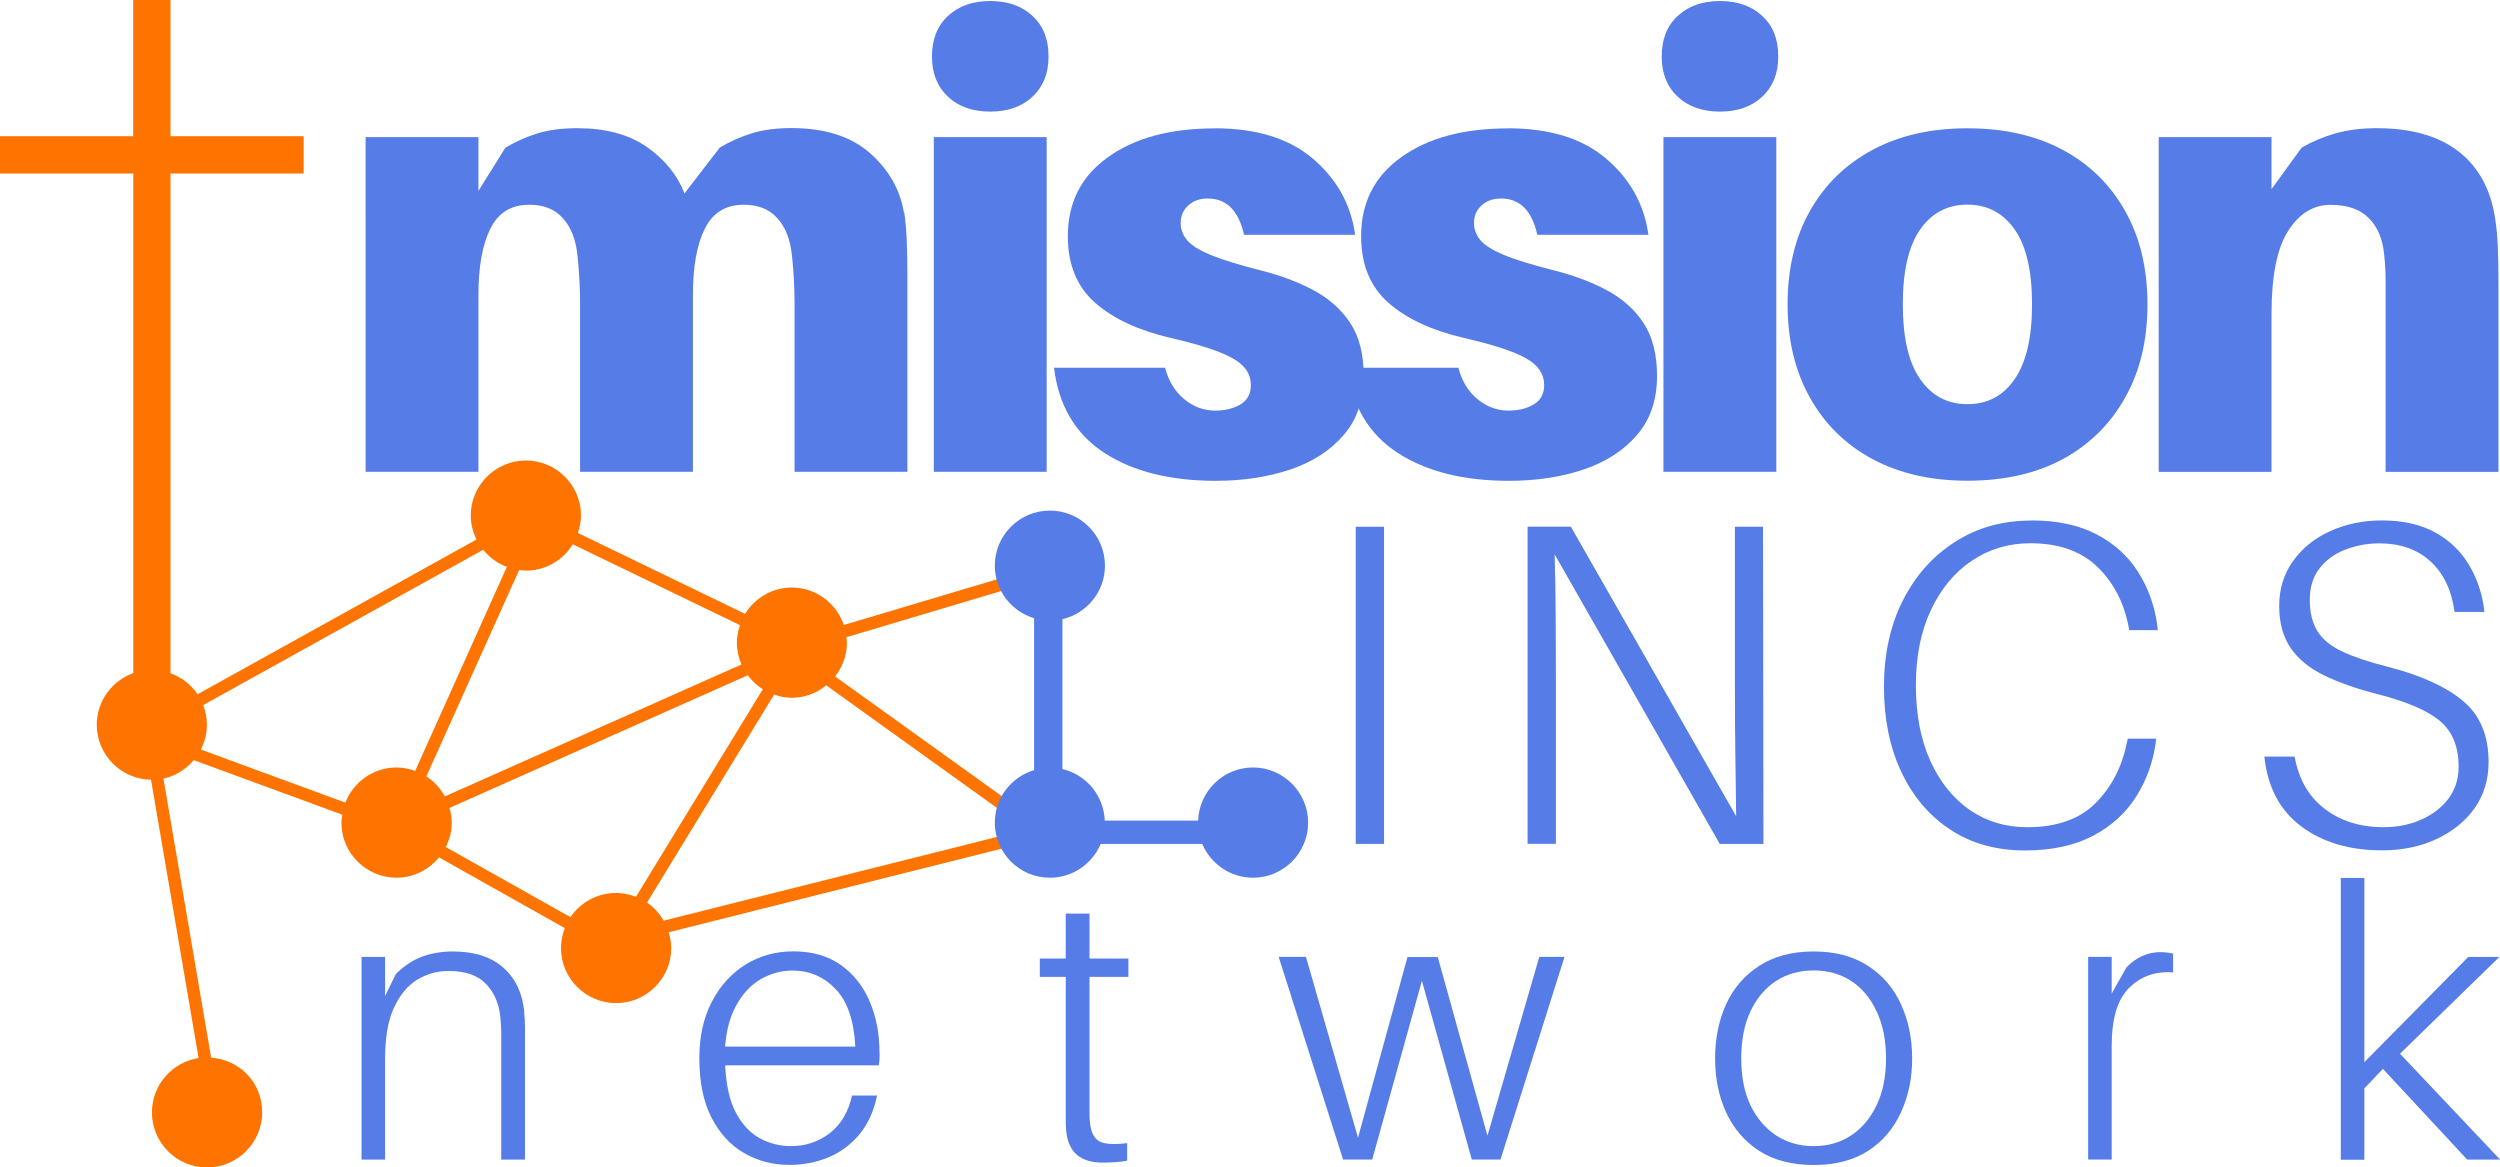
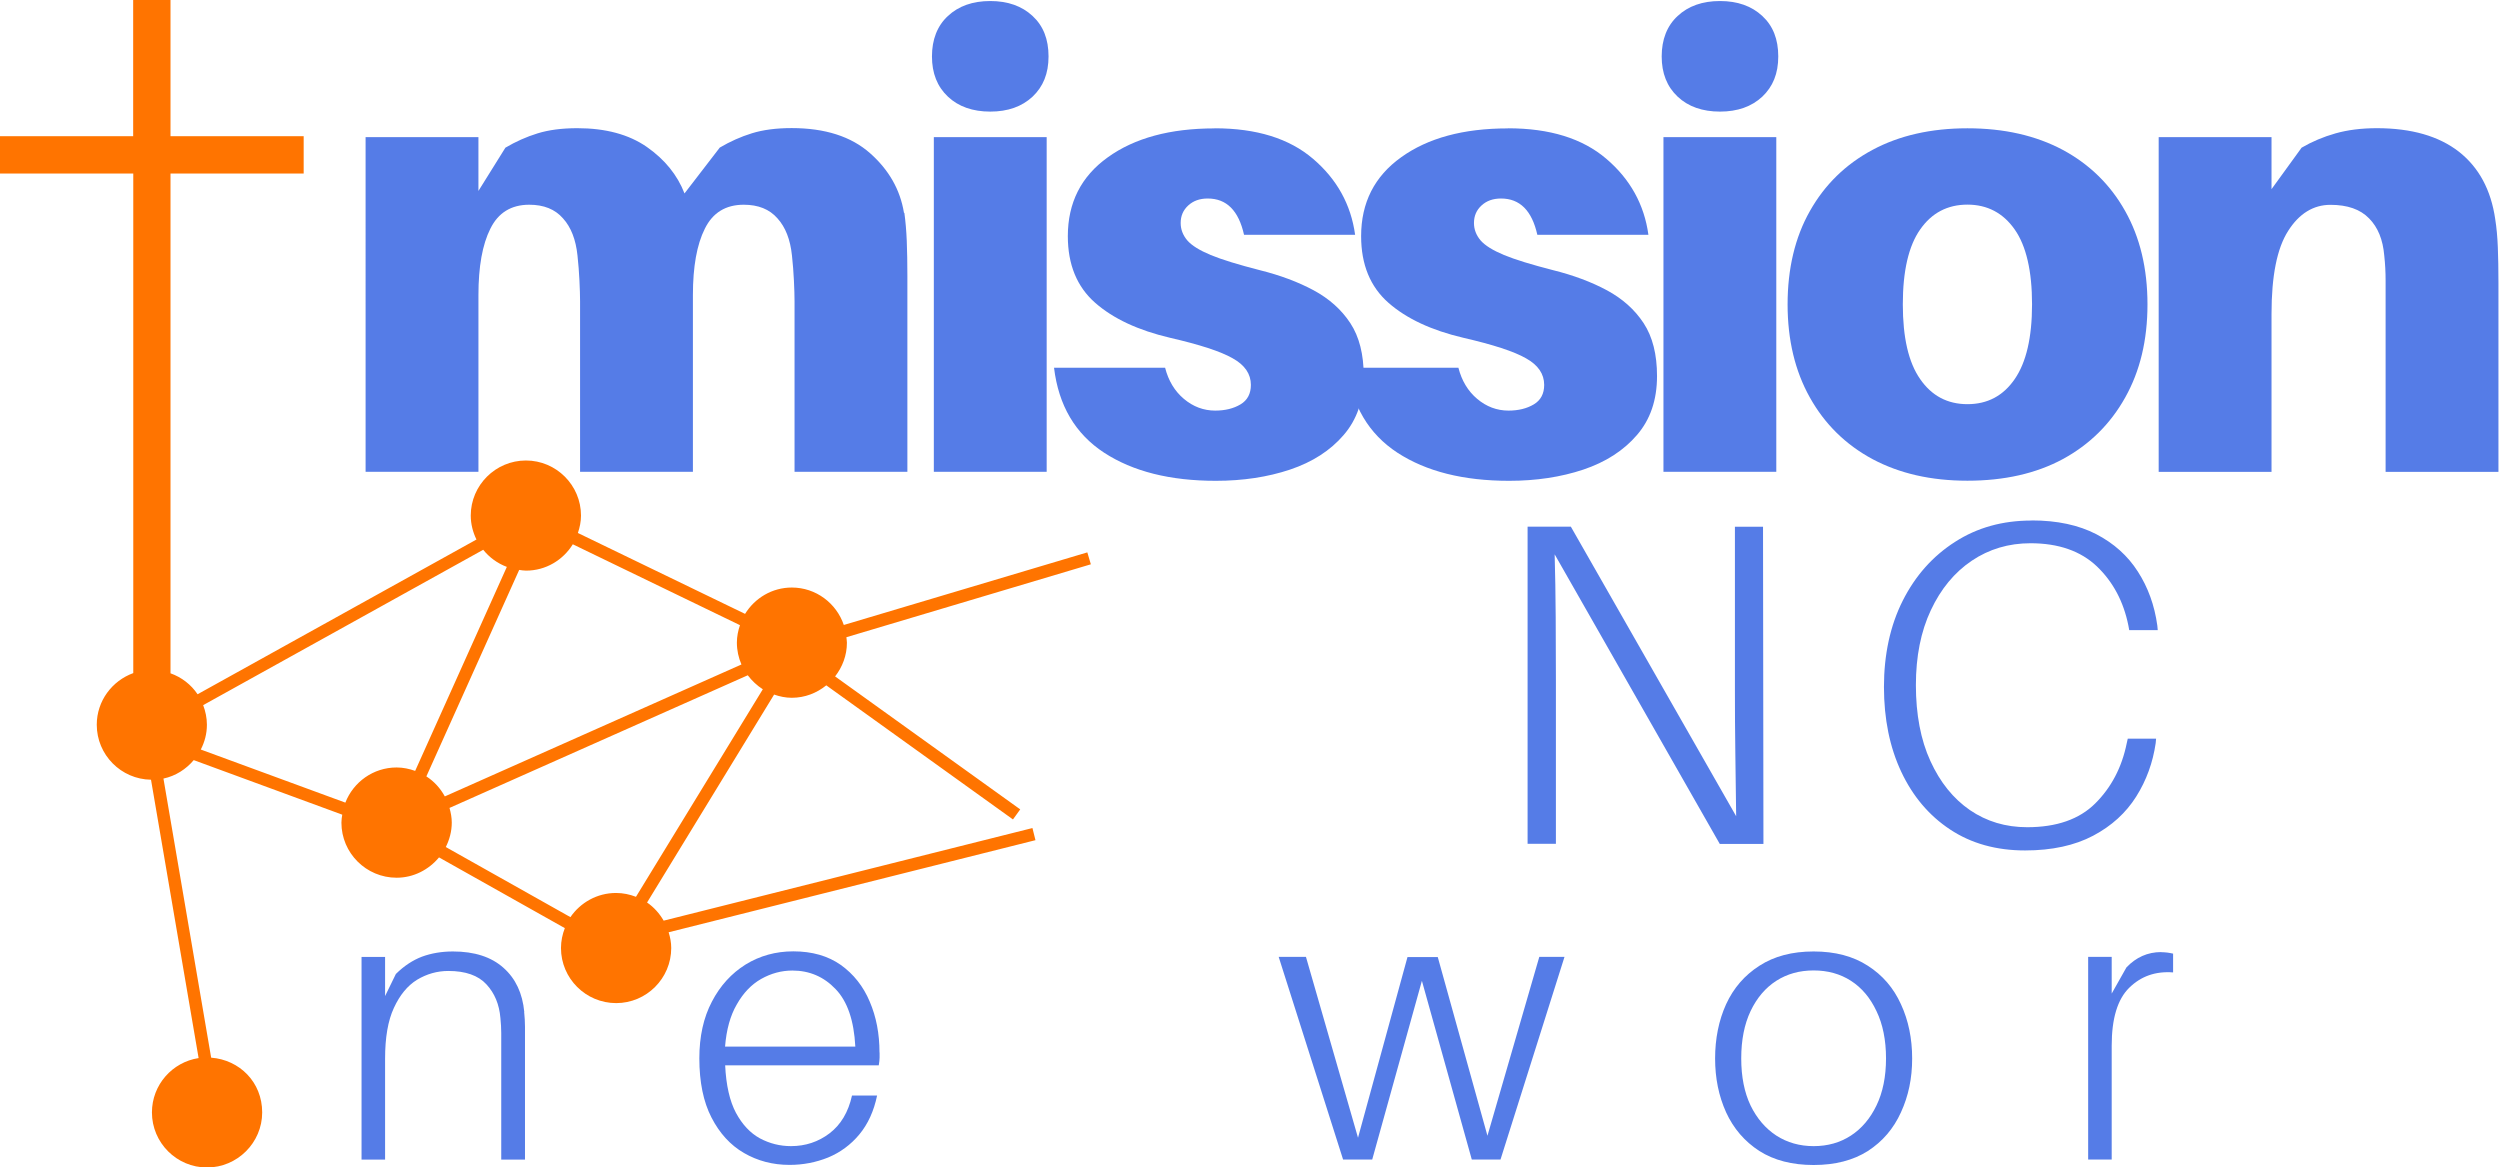
<svg xmlns="http://www.w3.org/2000/svg" id="Layer_1" width="241.05" height="112.57" viewBox="0 0 241.05 112.57">
  <path d="M87.2,20.53c.11.81.19,1.7.23,2.69.04.99.06,2.13.06,3.42v18.85h-10.88v-16.44c0-.53-.02-1.19-.06-2-.04-.8-.1-1.61-.19-2.42-.16-1.53-.62-2.72-1.4-3.58-.77-.88-1.85-1.31-3.25-1.31-1.74,0-2.99.77-3.75,2.31-.77,1.53-1.15,3.66-1.15,6.4v17.04h-10.88v-16.44c0-.53-.02-1.19-.06-2-.04-.8-.1-1.61-.19-2.42-.16-1.53-.62-2.72-1.4-3.58-.77-.88-1.85-1.31-3.25-1.31-1.74,0-2.99.77-3.75,2.31-.77,1.53-1.15,3.66-1.15,6.4v17.04h-10.88V13.22h10.88v5.19l2.6-4.17c1-.59,2.03-1.05,3.1-1.38,1.07-.33,2.34-.5,3.83-.5,2.73,0,4.97.6,6.71,1.81,1.73,1.21,2.94,2.7,3.63,4.48l3.4-4.42c1-.59,2.03-1.05,3.1-1.38,1.07-.33,2.34-.5,3.83-.5,3.22,0,5.74.81,7.56,2.42,1.82,1.61,2.91,3.53,3.27,5.75Z" fill="#557ce7" />
  <path d="M95.48.1c1.69,0,3.05.48,4.08,1.44,1.03.95,1.54,2.24,1.54,3.9s-.52,2.91-1.54,3.88c-1.03.96-2.39,1.44-4.08,1.44s-3.06-.48-4.08-1.44c-1.03-.97-1.54-2.26-1.54-3.88s.51-2.95,1.54-3.9c1.03-.96,2.39-1.44,4.08-1.44ZM100.92,45.49h-10.88V13.22h10.88v32.27Z" fill="#557ce7" />
  <path d="M117.12,12.37c4.03,0,7.19.98,9.48,2.94,2.3,1.96,3.66,4.41,4.06,7.33h-10.71c-.52-2.33-1.68-3.5-3.5-3.5-.77,0-1.39.22-1.88.67-.49.45-.73,1.01-.73,1.69,0,.61.21,1.17.63,1.67.43.5,1.19.97,2.27,1.42,1.09.45,2.67.93,4.73,1.46,1.97.49,3.7,1.14,5.19,1.94,1.5.81,2.68,1.86,3.54,3.17.86,1.31,1.29,3.01,1.29,5.1,0,2.31-.65,4.2-1.94,5.69-1.28,1.49-3,2.6-5.17,3.33-2.16.72-4.54,1.08-7.15,1.08-4.41,0-7.99-.9-10.77-2.71-2.78-1.82-4.39-4.55-4.83-8.19h10.71c.32,1.25.92,2.25,1.81,3,.89.75,1.9,1.13,3.02,1.13.96,0,1.77-.2,2.44-.6.67-.4,1-1.03,1-1.88,0-1.05-.58-1.91-1.75-2.56-1.17-.67-3.18-1.32-6.04-1.98-3.07-.72-5.48-1.84-7.23-3.38-1.75-1.54-2.63-3.68-2.63-6.42,0-3.22,1.28-5.76,3.85-7.6,2.58-1.86,6.01-2.79,10.29-2.79Z" fill="#557ce7" />
  <path d="M145.4,12.37c4.03,0,7.19.98,9.48,2.94,2.3,1.96,3.66,4.41,4.06,7.33h-10.71c-.52-2.33-1.68-3.5-3.5-3.5-.77,0-1.39.22-1.88.67-.49.45-.73,1.01-.73,1.69,0,.61.21,1.17.63,1.67.43.5,1.19.97,2.27,1.42,1.09.45,2.67.93,4.73,1.46,1.97.49,3.7,1.14,5.19,1.94,1.5.81,2.68,1.86,3.54,3.17.86,1.31,1.29,3.01,1.29,5.1,0,2.31-.65,4.2-1.94,5.69-1.28,1.49-3,2.6-5.17,3.33-2.16.72-4.54,1.08-7.15,1.08-4.41,0-7.99-.9-10.77-2.71-2.78-1.82-4.39-4.55-4.83-8.19h10.71c.32,1.25.92,2.25,1.81,3,.89.75,1.9,1.13,3.02,1.13.96,0,1.77-.2,2.44-.6.67-.4,1-1.03,1-1.88,0-1.05-.58-1.91-1.75-2.56-1.17-.67-3.18-1.32-6.04-1.98-3.07-.72-5.48-1.84-7.23-3.38-1.75-1.54-2.63-3.68-2.63-6.42,0-3.22,1.28-5.76,3.85-7.6,2.58-1.86,6.01-2.79,10.29-2.79Z" fill="#557ce7" />
  <path d="M165.84.1c1.69,0,3.05.48,4.08,1.44,1.03.95,1.54,2.24,1.54,3.9s-.52,2.91-1.54,3.88c-1.03.96-2.39,1.44-4.08,1.44s-3.06-.48-4.08-1.44c-1.03-.97-1.54-2.26-1.54-3.88s.51-2.95,1.54-3.9c1.03-.96,2.39-1.44,4.08-1.44ZM171.27,45.49h-10.88V13.22h10.88v32.27Z" fill="#557ce7" />
  <path d="M189.7,12.37c3.54,0,6.6.7,9.19,2.08,2.58,1.39,4.59,3.35,6.02,5.9,1.43,2.54,2.15,5.54,2.15,9s-.72,6.43-2.15,8.98c-1.43,2.56-3.44,4.54-6.02,5.94-2.58,1.39-5.65,2.08-9.19,2.08s-6.55-.7-9.15-2.08c-2.6-1.4-4.61-3.38-6.04-5.94-1.43-2.55-2.15-5.55-2.15-8.98s.71-6.46,2.15-9c1.43-2.54,3.44-4.51,6.04-5.9,2.59-1.39,5.65-2.08,9.15-2.08ZM189.7,38.97c1.93,0,3.45-.8,4.56-2.42,1.11-1.61,1.67-4.01,1.67-7.21s-.56-5.63-1.67-7.21c-1.11-1.59-2.64-2.4-4.56-2.4s-3.45.8-4.56,2.4c-1.11,1.58-1.67,3.99-1.67,7.21s.55,5.6,1.67,7.21c1.11,1.61,2.63,2.42,4.56,2.42Z" fill="#557ce7" />
  <path d="M240.59,21.14c.13.81.21,1.7.25,2.69.04.99.06,2.13.06,3.42v18.25h-10.88v-18.44c0-.8-.04-1.61-.13-2.42-.13-1.53-.61-2.72-1.46-3.58-.85-.88-2.09-1.31-3.73-1.31s-3.02.84-4.08,2.52c-1.07,1.67-1.6,4.33-1.6,8v15.23h-10.88V13.22h10.88v5.02l2.9-4c1.01-.59,2.1-1.05,3.27-1.38,1.17-.33,2.49-.5,3.98-.5,3.34,0,5.98.76,7.92,2.27,1.93,1.52,3.09,3.68,3.5,6.5Z" fill="#557ce7" />
-   <path d="M133.45,81.37h-2.73v-30.58h2.73v30.58Z" fill="#557ce7" />
+   <path d="M133.45,81.37h-2.73h2.73v30.58Z" fill="#557ce7" />
  <path d="M170.03,81.37h-4.21l-15.92-27.92c.05,1.89.09,3.91.1,6.06.01,2.14.02,4.17.02,6.08v15.77h-2.73v-30.58h4.17l15.94,27.92c-.03-1.92-.06-3.94-.08-6.08-.03-2.14-.04-4.15-.04-6.04v-15.79h2.71l.04,30.58Z" fill="#557ce7" />
  <path d="M195.9,50.18c2.46,0,4.53.45,6.23,1.33,1.69.88,3.03,2.08,4,3.6.98,1.52,1.61,3.25,1.88,5.21l.04.44h-2.75l-.08-.44c-.47-2.33-1.49-4.23-3.04-5.71-1.56-1.48-3.69-2.23-6.4-2.23-2.1,0-3.99.56-5.67,1.69-1.67,1.13-2.98,2.72-3.94,4.77-.96,2.04-1.44,4.45-1.44,7.23s.46,5.27,1.4,7.31c.93,2.04,2.2,3.62,3.81,4.73,1.61,1.1,3.45,1.65,5.52,1.65,2.83,0,5.02-.76,6.56-2.29,1.55-1.54,2.57-3.48,3.04-5.81l.1-.44h2.73l-.04.44c-.27,1.86-.89,3.58-1.88,5.15-.99,1.57-2.37,2.83-4.15,3.77-1.78.94-3.97,1.42-6.56,1.42-2.78,0-5.19-.67-7.23-2.02-2.03-1.34-3.6-3.2-4.71-5.56-1.11-2.36-1.67-5.09-1.67-8.19s.6-5.91,1.81-8.31c1.22-2.42,2.9-4.3,5.04-5.67,2.14-1.38,4.59-2.06,7.38-2.06Z" fill="#557ce7" />
-   <path d="M229.65,50.18c2.04,0,3.76.39,5.17,1.17,1.4.78,2.49,1.83,3.27,3.17.79,1.33,1.28,2.83,1.46,4.48h-2.88c-.28-2.09-1.06-3.72-2.33-4.88-1.27-1.15-2.9-1.73-4.9-1.73-1.16,0-2.25.2-3.29.6-1.03.39-1.86.99-2.5,1.81-.63.81-.94,1.82-.94,3.04s.25,2.25.75,3.04c.5.78,1.29,1.43,2.38,1.94,1.09.52,2.52.99,4.27,1.44,3.28.83,5.73,1.95,7.38,3.33,1.64,1.38,2.46,3.33,2.46,5.88,0,1.7-.45,3.18-1.35,4.46-.91,1.27-2.14,2.26-3.69,2.98-1.54.72-3.29,1.08-5.25,1.08-3.1,0-5.68-.76-7.75-2.29-2.07-1.54-3.27-3.79-3.58-6.75h2.92c.39,2.18,1.35,3.86,2.9,5.04,1.55,1.18,3.43,1.77,5.63,1.77,1.36,0,2.58-.24,3.67-.73,1.09-.48,1.97-1.16,2.63-2.02.65-.88.98-1.9.98-3.08,0-1.98-.63-3.48-1.88-4.48-1.24-1-3.29-1.86-6.15-2.58-1.93-.5-3.59-1.09-4.98-1.77-1.39-.68-2.45-1.55-3.19-2.63-.74-1.08-1.1-2.44-1.1-4.06s.45-3.09,1.35-4.33c.9-1.25,2.1-2.21,3.6-2.88,1.51-.68,3.17-1.02,4.96-1.02Z" fill="#557ce7" />
  <path d="M50.54,97.58c.05.49.08.96.08,1.42v12.81h-2.29v-12.21c0-.46-.03-.94-.08-1.44-.11-1.32-.56-2.4-1.35-3.25-.79-.86-2.02-1.29-3.67-1.29-1.08,0-2.09.29-3.02.85-.92.57-1.66,1.47-2.23,2.71-.57,1.22-.85,2.85-.85,4.9v9.73h-2.27v-19.54h2.27v3.77l1.04-2.13c.79-.78,1.63-1.33,2.52-1.67.9-.33,1.9-.5,2.98-.5,2.08,0,3.71.53,4.88,1.58,1.17,1.04,1.83,2.46,2,4.25Z" fill="#557ce7" />
  <path d="M84.81,101.49v.48c0,.2-.03.45-.08.75h-14.81c.09,1.92.44,3.45,1.04,4.58.61,1.13,1.38,1.95,2.31,2.46.94.5,1.94.75,3,.75,1.39,0,2.63-.41,3.71-1.23,1.09-.83,1.82-2.05,2.17-3.65h2.42c-.31,1.5-.88,2.75-1.71,3.75s-1.84,1.74-3.02,2.23c-1.17.47-2.41.71-3.71.71-1.63,0-3.09-.39-4.4-1.15-1.31-.76-2.35-1.9-3.13-3.42-.78-1.51-1.17-3.42-1.17-5.71,0-2.09.4-3.92,1.21-5.46.8-1.54,1.89-2.73,3.25-3.58,1.36-.84,2.9-1.27,4.6-1.27,1.82,0,3.34.44,4.58,1.31,1.23.88,2.17,2.06,2.79,3.54.63,1.47.94,3.1.94,4.9ZM76.41,93.58c-1.06,0-2.06.27-3.02.81-.95.54-1.73,1.36-2.35,2.46-.63,1.08-1,2.44-1.13,4.06h12.56c-.13-2.51-.76-4.36-1.9-5.54-1.13-1.19-2.52-1.79-4.17-1.79Z" fill="#557ce7" />
-   <path d="M105.05,94.18v13.23c0,.25.01.51.04.77.08.95.38,1.56.88,1.85s1.4.35,2.71.19v1.69c-.39.08-.79.13-1.19.15-.39.03-.78.04-1.17.04-2.17,0-3.34-1.03-3.52-3.1-.03-.34-.04-.71-.04-1.1v-13.71h-2.5v-1.77h2.5v-4.33h2.29v4.33h3.75v1.77h-3.75Z" fill="#557ce7" />
  <path d="M150.85,92.26l-6.17,19.54h-2.77l-4.81-17.23-4.79,17.23h-2.81l-6.21-19.54h2.63l5.02,17.44,4.77-17.42h2.92l4.79,17.23,5-17.25h2.44Z" fill="#557ce7" />
  <path d="M174.87,91.74c2.07,0,3.81.46,5.23,1.38,1.42.91,2.48,2.14,3.19,3.71.72,1.56,1.08,3.3,1.08,5.23s-.36,3.62-1.08,5.19c-.71,1.57-1.77,2.81-3.19,3.73-1.42.9-3.16,1.35-5.23,1.35s-3.81-.45-5.23-1.35c-1.42-.92-2.49-2.16-3.21-3.73-.71-1.57-1.06-3.3-1.06-5.19s.35-3.67,1.06-5.23c.72-1.57,1.79-2.8,3.21-3.71,1.42-.92,3.16-1.38,5.23-1.38ZM174.87,110.51c1.36,0,2.56-.34,3.6-1.02,1.04-.68,1.86-1.65,2.46-2.9.61-1.26.92-2.78.92-4.54s-.31-3.3-.92-4.56c-.6-1.28-1.42-2.25-2.46-2.92s-2.24-1-3.6-1-2.55.33-3.6,1c-1.04.67-1.87,1.64-2.48,2.92-.6,1.27-.9,2.79-.9,4.56s.3,3.28.9,4.54c.61,1.25,1.44,2.22,2.48,2.9,1.05.68,2.26,1.02,3.6,1.02Z" fill="#557ce7" />
  <path d="M208.39,91.81c.21,0,.41.02.6.04.19.03.38.06.54.1v1.81c-1.7-.13-3.1.37-4.23,1.48-1.13,1.11-1.69,2.97-1.69,5.58v10.98h-2.27v-19.54h2.27v3.54l1.42-2.52c.93-.98,2.05-1.48,3.35-1.48Z" fill="#557ce7" />
-   <path d="M237.89,111.81l-8.13-8.75-1.79,1.88v6.88h-2.27v-27.17h2.27v17.77l10.02-10.15h3l-9.58,9.33,9.65,10.21h-3.17Z" fill="#557ce7" />
  <path d="M99.55,79.84l-35.56,8.93c-.4-.69-.94-1.3-1.6-1.75l12.25-20.05c.54.19,1.11.31,1.71.31,1.26,0,2.41-.46,3.32-1.2l18,12.93.7-.97-17.85-12.82c.7-.9,1.14-2.02,1.14-3.25,0-.18-.04-.35-.05-.53l23.57-7.03-.34-1.15-23.48,7c-.71-2.09-2.68-3.61-5.01-3.61-1.91,0-3.57,1.02-4.51,2.54l-16.12-7.8c.18-.53.3-1.09.3-1.68,0-2.93-2.39-5.31-5.31-5.31s-5.32,2.38-5.32,5.31c0,.83.21,1.61.55,2.31l-26.89,14.92c-.62-.93-1.54-1.64-2.61-2.02V16.73h12.84v-3.6h-12.84V0h-3.6v13.13H0v3.6h12.85v48.17c-2.04.74-3.52,2.68-3.52,4.98,0,2.9,2.34,5.26,5.23,5.3l4.59,26.84c-2.54.39-4.5,2.58-4.5,5.24,0,2.93,2.39,5.31,5.31,5.31s5.32-2.39,5.32-5.31-2.18-5.07-4.92-5.28l-4.6-26.91c1.17-.25,2.18-.9,2.92-1.78l14.32,5.26c-.04.25-.08.5-.08.77,0,2.93,2.39,5.31,5.32,5.31,1.65,0,3.11-.78,4.09-1.96l12.13,6.82c-.23.6-.37,1.24-.37,1.92,0,2.93,2.39,5.31,5.32,5.31s5.31-2.39,5.31-5.31c0-.53-.1-1.04-.25-1.52l35.37-8.88-.29-1.16ZM71.35,60.27c-.18.53-.3,1.1-.3,1.69,0,.75.16,1.46.44,2.11l-28.6,12.72c-.43-.78-1.03-1.45-1.78-1.93l8.95-19.91c.22.03.43.07.66.07,1.91,0,3.57-1.02,4.51-2.54l16.12,7.8ZM33.3,77.39l-13.94-5.12c.37-.72.59-1.52.59-2.39,0-.67-.14-1.3-.36-1.89l27-14.98c.6.74,1.37,1.31,2.28,1.65l-8.84,19.67c-.56-.2-1.16-.33-1.79-.33-2.25,0-4.17,1.41-4.94,3.39ZM42.99,81.66c.35-.71.57-1.5.57-2.34,0-.49-.09-.96-.22-1.42l28.76-12.79c.4.53.89.99,1.45,1.35l-12.23,20.01c-.6-.23-1.24-.37-1.92-.37-1.83,0-3.44.93-4.4,2.33l-12.02-6.76Z" fill="#ff7400" />
-   <path d="M120.82,74c-2.87,0-5.19,2.28-5.3,5.12h-9c-.09-2.43-1.8-4.43-4.08-4.97v-14.45c2.35-.55,4.1-2.65,4.1-5.16,0-2.93-2.38-5.31-5.31-5.31s-5.31,2.38-5.31,5.31c0,2.4,1.61,4.41,3.79,5.07v14.64c-2.19.66-3.79,2.67-3.79,5.07,0,2.93,2.38,5.31,5.31,5.31,2.2,0,4.09-1.35,4.9-3.26h9.79c.81,1.91,2.7,3.26,4.9,3.26,2.93,0,5.31-2.39,5.31-5.31s-2.39-5.32-5.31-5.32Z" fill="#557ce7" />
</svg>